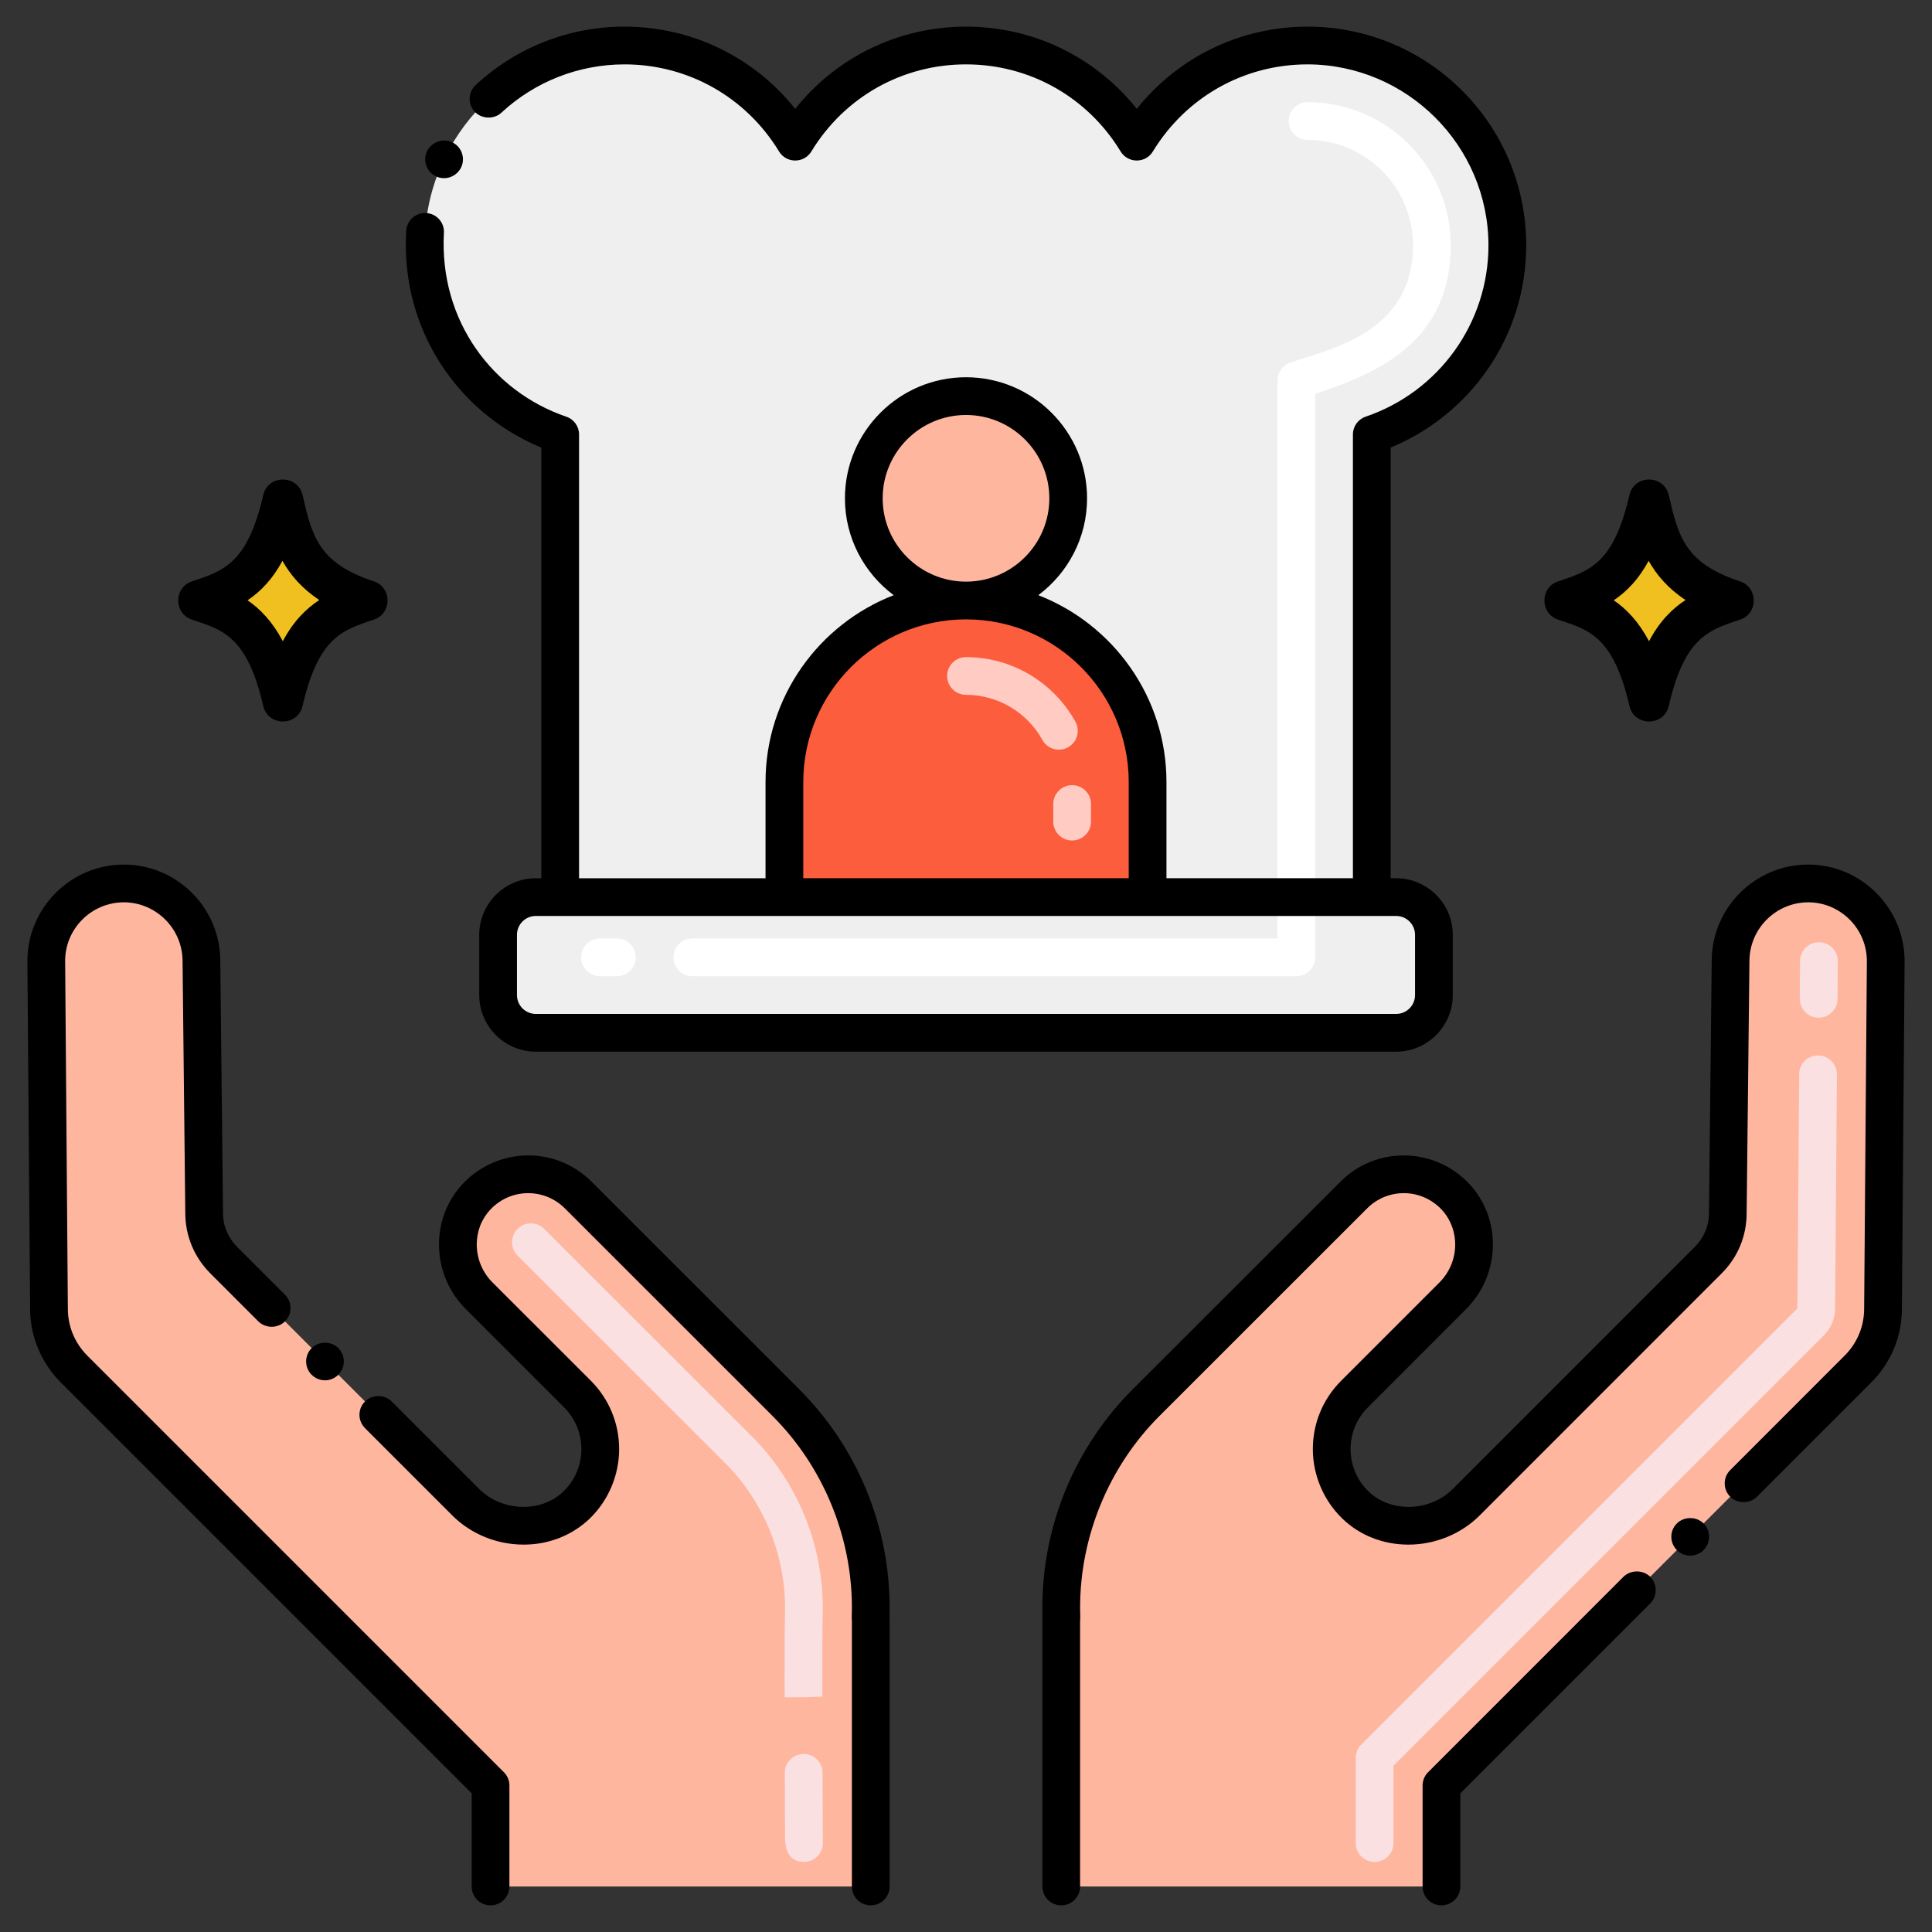
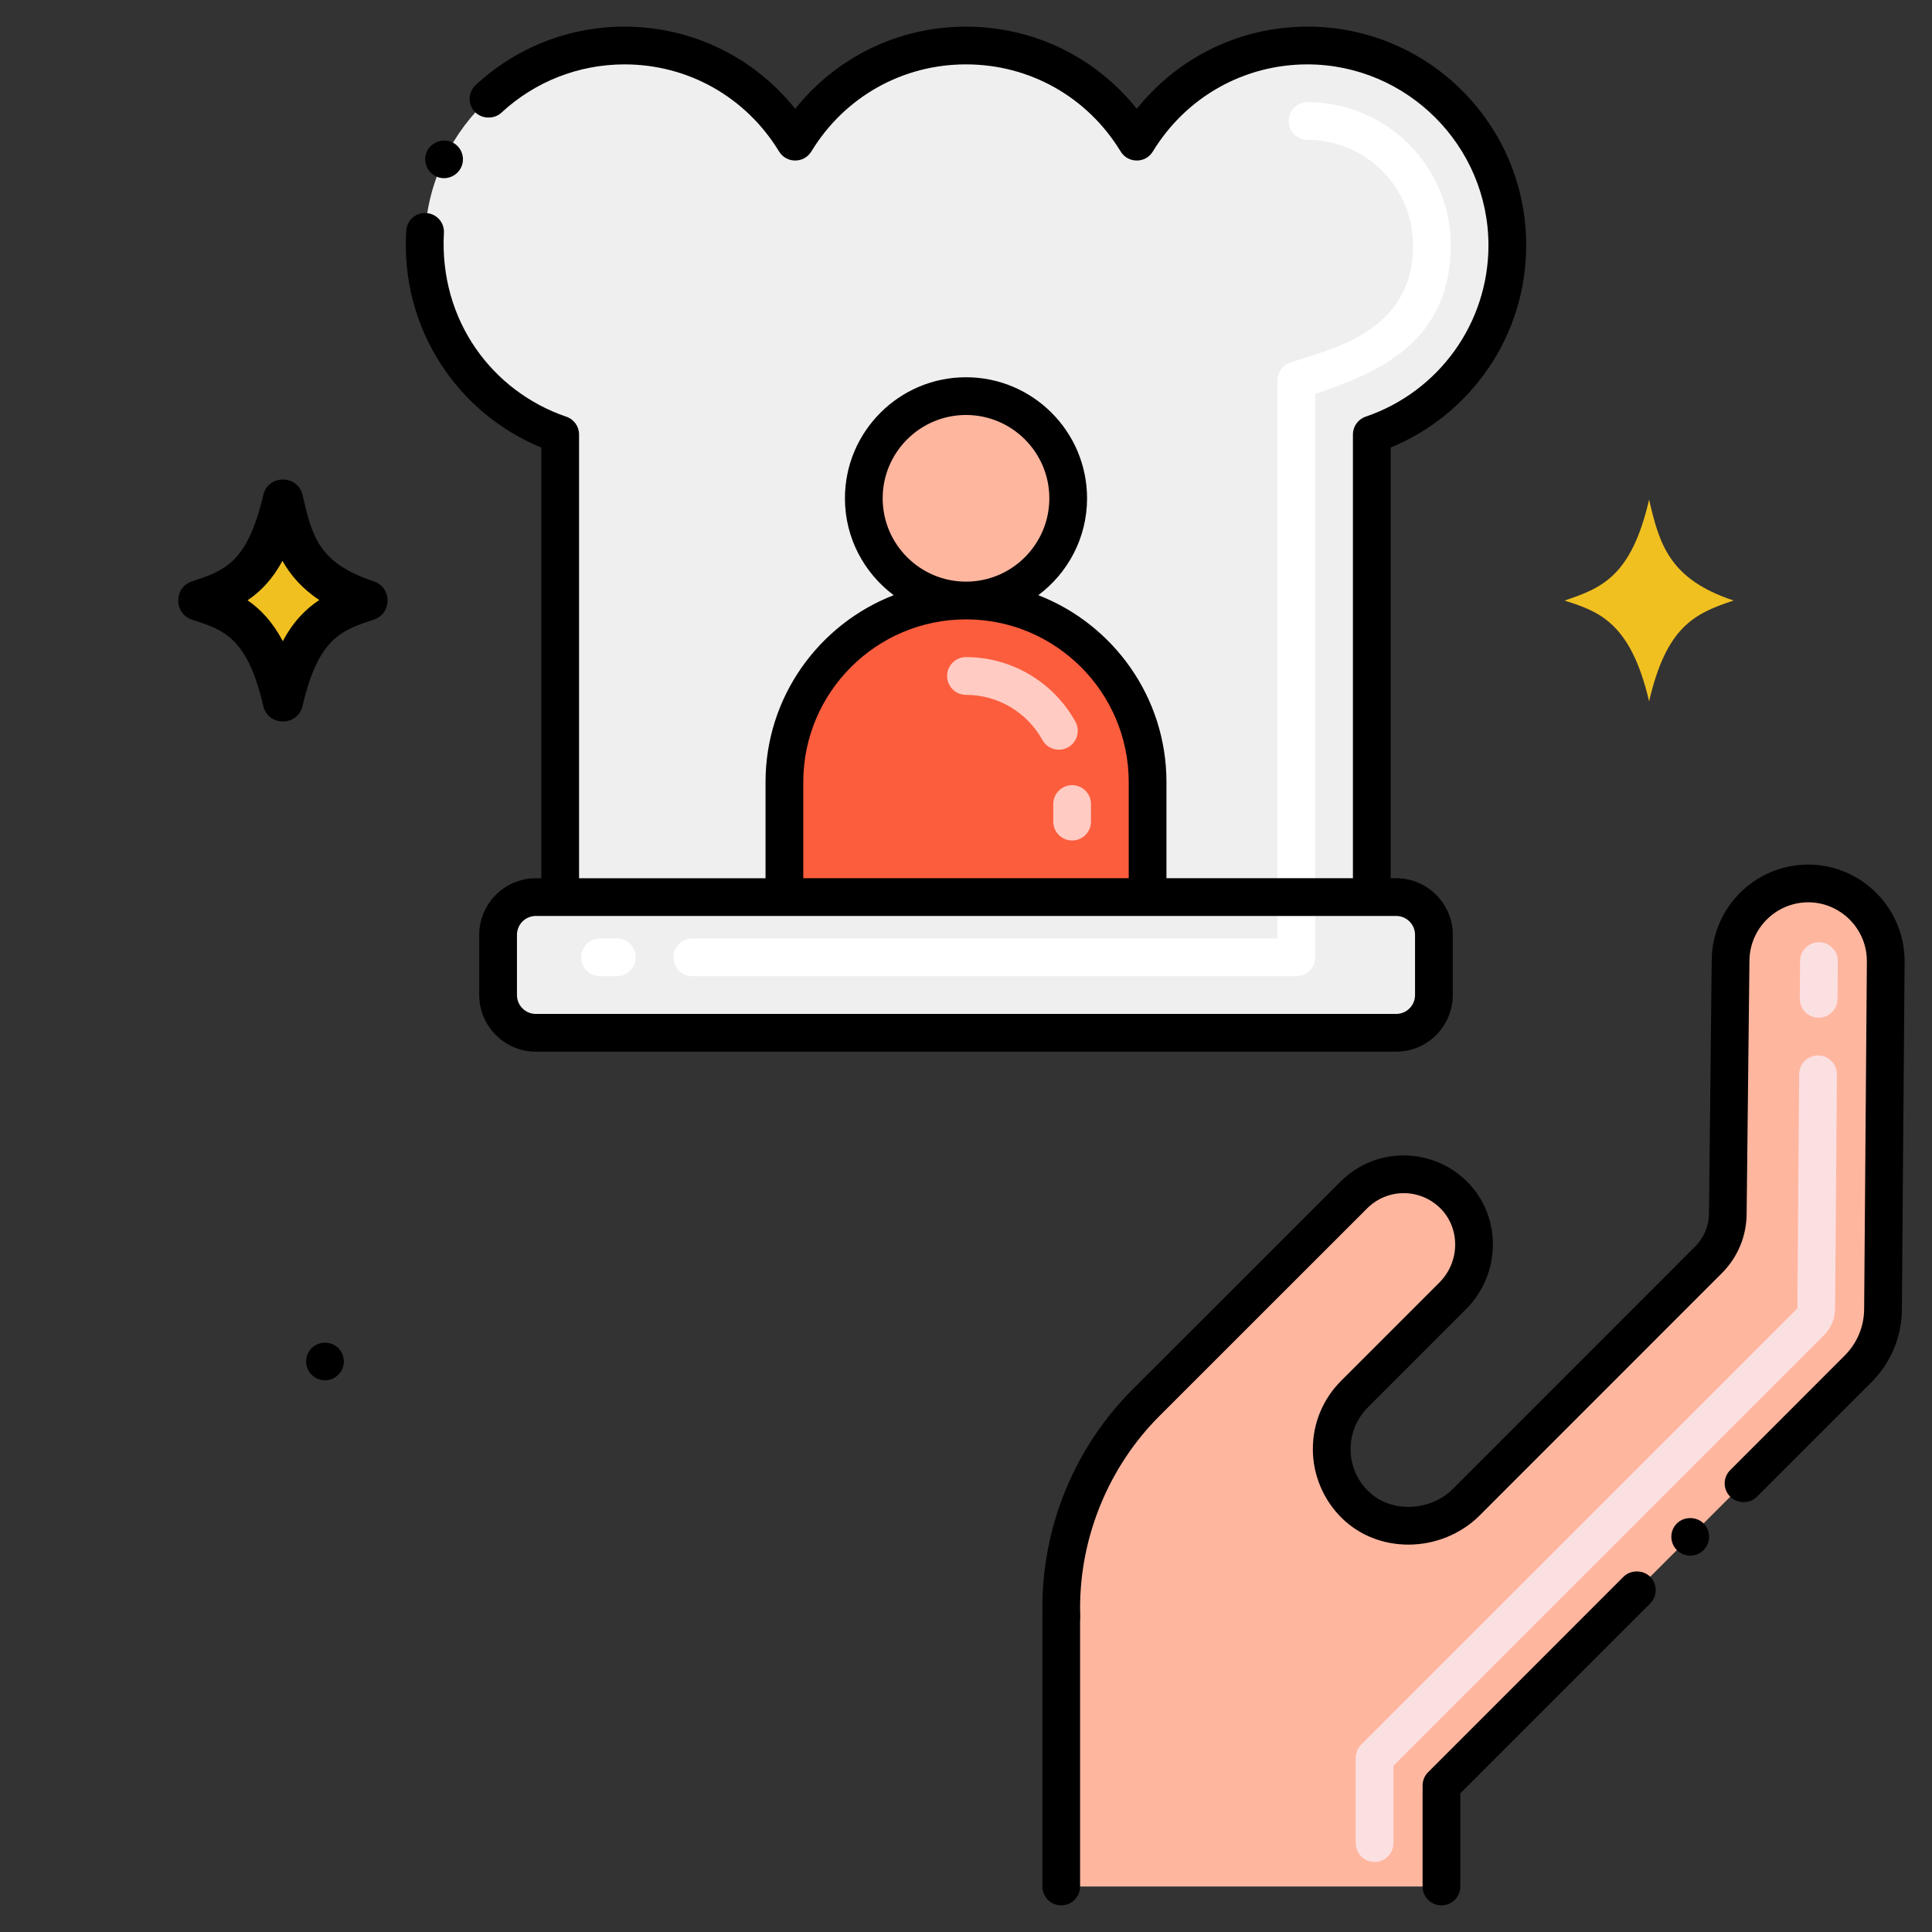
<svg xmlns="http://www.w3.org/2000/svg" height="512" viewBox="0 0 256 256" width="512">
  <rect x="0" y="0" width="256" height="256" fill="#333333" stroke="none" />
  <g id="Layer_1">
    <g>
      <g>
        <path d="m239.599 117.061c-5.683 0-10.29 4.606-10.29 10.29l-.362 33.385c0 2.336-.93 4.573-2.583 6.226l-32.086 32.094c-3.94 3.94-10.676 4.236-14.682.362-4.145-4.014-4.178-10.627-.123-14.69l13.012-13.012c3.627-3.619 3.833-9.516.296-13.218-3.66-3.825-9.697-3.849-13.39-.156l-27.521 27.505c-7.549 7.549-11.589 17.88-11.228 28.483h-.026v35.644h50.38v-13.379l55.207-55.207c2.114-2.122 3.306-4.984 3.306-7.978l.362-46.06c.001-5.683-4.597-10.281-10.272-10.289z" fill="#ffb69f" />
        <path d="m182.143 246.714c-1.381 0-2.5-1.119-2.5-2.5v-11.285c0-.663.264-1.299.732-1.768l57.789-57.79.236-31.041c.011-1.374 1.128-2.48 2.5-2.48h.02c1.381.011 2.491 1.139 2.48 2.52l-.244 30.992c0 1.336-.516 2.601-1.453 3.542l-57.061 57.061v10.249c.001 1.38-1.119 2.5-2.499 2.5zm58.836-111.863c-.006 0-.013 0-.02 0-1.381-.011-2.491-1.139-2.48-2.52l.039-5c.011-1.374 1.128-2.48 2.5-2.48h.02c1.381.011 2.491 1.139 2.48 2.52l-.039 5c-.01 1.373-1.127 2.48-2.5 2.48z" fill="#fbe0e2" />
-         <path d="m16.401 117.061c5.683 0 10.29 4.606 10.29 10.29l.362 33.385c0 2.336.93 4.573 2.583 6.226l32.086 32.094c3.94 3.94 10.676 4.236 14.682.362 4.145-4.014 4.178-10.627.123-14.69l-13.012-13.012c-3.627-3.619-3.833-9.516-.296-13.218 3.66-3.825 9.697-3.849 13.39-.156l27.521 27.505c7.549 7.549 11.589 17.88 11.228 28.483h.026v35.644h-50.38v-13.379l-55.208-55.206c-2.114-2.122-3.306-4.984-3.306-7.978l-.362-46.06c0-5.684 4.598-10.282 10.273-10.29z" fill="#ffb69f" />
-         <path d="m106.528 246.714c-1.135 0-2.491-.557-2.504-3.211l-.034-8.587c-.005-1.38 1.111-2.503 2.491-2.508h.009c1.377 0 2.495 1.114 2.5 2.492.017 5.021.036 9.021.038 9.277v.038c0 1.379-1.119 2.499-2.5 2.499zm-2.562-21.816-.002-3.061c0-4.339.016-6.994.045-7.891.01-.302.016-.608.016-.914 0-7.139-2.888-14.121-7.922-19.155l-27.523-27.505c-.977-.976-.977-2.559-.001-3.535.977-.978 2.56-.978 3.536-.001l27.522 27.506c5.966 5.965 9.387 14.235 9.387 22.691 0 .359-.006.719-.018 1.078-.02.582-.043 2.392-.043 7.727l.002 2.971-2.5.087z" fill="#fbe0e2" />
        <path d="m199.73 32.504c0-14.62-11.85-26.47-26.47-26.47-9.59 0-17.98 5.1-22.63 12.74-4.64-7.64-13.04-12.74-22.63-12.74s-17.99 5.1-22.63 12.74c-4.65-7.64-13.04-12.74-22.63-12.74-14.62 0-26.47 11.85-26.47 26.47 0 11.64 7.52 21.52 17.96 25.07v61.296h-3.23c-2.76 0-5 2.24-5 5v7.98c0 2.76 2.24 5 5 5h114c2.76 0 5-2.24 5-5v-7.98c0-2.76-2.24-5-5-5h-3.23v-61.296c10.44-3.55 17.96-13.43 17.96-25.07z" fill="#efefef" />
        <path d="m171.77 129.35h-80.032c-1.381 0-2.5-1.119-2.5-2.5s1.119-2.5 2.5-2.5h77.531v-73.938c0-1.071.682-2.022 1.695-2.367 5.466-1.858 16.266-3.989 16.266-15.541 0-7.703-6.268-13.97-13.971-13.97-1.381 0-2.5-1.119-2.5-2.5s1.119-2.5 2.5-2.5c10.461 0 18.971 8.51 18.971 18.97 0 13.193-10.288 17.089-17.961 19.698v74.647c.001 1.382-1.119 2.501-2.499 2.501zm-90.032 0h-2.238c-1.381 0-2.5-1.119-2.5-2.5s1.119-2.5 2.5-2.5h2.238c1.381 0 2.5 1.119 2.5 2.5s-1.119 2.5-2.5 2.5z" fill="#fff" />
        <path d="m26.284 79.57c4.288 1.417 8.716 2.655 11.202 13.364 2.29-9.864 5.958-11.632 11.202-13.364-8.552-2.826-9.842-7.505-11.202-13.364-2.343 10.1-6.219 11.718-11.202 13.364z" fill="#f0c020" />
        <path d="m207.312 79.57c4.288 1.417 8.716 2.655 11.202 13.364 2.29-9.864 5.958-11.632 11.202-13.364-8.552-2.826-9.842-7.505-11.202-13.364-2.343 10.1-6.22 11.718-11.202 13.364z" fill="#f0c020" />
        <circle cx="128" cy="66.028" fill="#ffb69f" r="13.542" />
        <path d="m152.063 118.87h-48.125v-15.24c0-13.288 10.772-24.06 24.06-24.06h.005c13.288 0 24.06 10.772 24.06 24.06z" fill="#fc5d3d" />
        <path d="m142.063 111.37c-1.381 0-2.5-1.119-2.5-2.5v-2.333c0-1.381 1.119-2.5 2.5-2.5s2.5 1.119 2.5 2.5v2.333c0 1.381-1.12 2.5-2.5 2.5zm-3.94-13.321c-2.044-3.688-5.924-5.979-10.126-5.979-1.381 0-2.5-1.119-2.5-2.5s1.119-2.5 2.5-2.5c6.02 0 11.575 3.278 14.499 8.555.669 1.208.233 2.729-.975 3.398-1.207.67-2.73.233-3.398-.974z" fill="#ffcbc3" />
      </g>
      <path d="m223.96 206.13c.67 0 1.3-.26 1.77-.73.471-.48.73-1.1.73-1.77s-.26-1.3-.73-1.77c-.939-.94-2.59-.94-3.529 0-.48.47-.74 1.1-.74 1.77s.26 1.29.74 1.77c.469.47 1.099.73 1.759.73z" />
      <path d="m218.66 208.93c-.95-.94-2.591-.94-3.54 0l-25.891 25.9c-.47.46-.729 1.11-.729 1.77v13.37c0 1.38 1.12 2.5 2.5 2.5 1.37 0 2.5-1.12 2.5-2.5v-12.34l25.16-25.16c.97-.98.97-2.56 0-3.54z" />
      <path d="m252.01 173.41.36-46.04c0-7.05-5.73-12.8-12.771-12.81-7.04 0-12.78 5.73-12.79 12.76l-.359 33.39v.03c0 1.68-.66 3.26-1.851 4.45l-32.09 32.1c-1.51 1.51-3.65 2.38-5.89 2.38-2.04 0-3.92-.73-5.28-2.05-1.53-1.48-2.38-3.47-2.38-5.61 0-2.08.81-4.04 2.28-5.51l13.01-13.02c4.571-4.551 4.824-12.011.34-16.71-4.563-4.767-12.23-4.952-16.97-.19l-27.521 27.5c-7.535 7.535-11.979 17.873-11.979 28.94 0 .38 0 .72.01 1.04-.01.09-.01.18-.01.27v35.64c0 1.38 1.12 2.5 2.5 2.5s2.5-1.12 2.5-2.5v-35.29c.02-.15.029-.3.02-.45-.01-.35-.02-.74-.02-1.21 0-9.46 3.83-18.72 10.52-25.4l27.521-27.51c2.677-2.677 7.077-2.728 9.819.12 2.506 2.633 2.483 6.977-.26 9.72l-13.01 13.01c-2.42 2.42-3.75 5.63-3.75 9.05 0 3.45 1.42 6.8 3.899 9.2 2.301 2.23 5.41 3.46 8.761 3.46 3.54 0 6.97-1.4 9.43-3.85l32.08-32.09c2.14-2.13 3.31-4.96 3.31-7.97l.37-33.38v-.03c.01-4.29 3.5-7.78 7.79-7.79 4.28.01 7.771 3.5 7.771 7.79l-.36 46.04c0 2.35-.91 4.56-2.58 6.23l-15.16 15.17c-.479.47-.739 1.1-.739 1.77 0 .66.26 1.29.739 1.77.94.94 2.59.94 3.53 0l15.17-15.17c2.61-2.62 4.04-6.08 4.04-9.75z" />
-       <path d="m67.5 249.98v-13.38c0-.67-.26-1.3-.73-1.77l-55.21-55.21c-1.66-1.67-2.569-3.87-2.569-6.21l-.36-46.08c0-4.28 3.49-7.76 7.77-7.77 4.29.01 7.78 3.5 7.79 7.79l.36 33.41c.01 3.01 1.19 5.84 3.32 7.97l6.359 6.36c.94.95 2.59.95 3.53 0 .47-.47.73-1.1.73-1.77s-.261-1.29-.73-1.76l-6.36-6.36c-1.189-1.2-1.85-2.78-1.85-4.46l-.36-33.42s0 0 0-.01c-.02-7.03-5.76-12.75-12.79-12.75-7.04.01-12.77 5.75-12.77 12.79l.36 46.08c0 3.61 1.47 7.15 4.029 9.72l54.48 54.48v12.35c0 1.37 1.12 2.49 2.5 2.49s2.501-1.12 2.501-2.49z" />
-       <path d="m112.859 214.26c-.01.14 0 .29.021.43v35.29c0 1.37 1.12 2.49 2.5 2.49s2.5-1.12 2.5-2.49v-35.65c0-.1 0-.2-.021-.29.011-.37.021-.7.021-1.02 0-5.39-1.05-10.64-3.1-15.63-2.07-5-5.061-9.48-8.881-13.31l-27.52-27.51c-2.25-2.24-5.22-3.47-8.38-3.47h-.03c-3.21 0-6.33 1.34-8.56 3.67-2.091 2.18-3.24 5.06-3.24 8.12 0 3.24 1.27 6.3 3.58 8.6l13.01 13.01c1.47 1.47 2.271 3.43 2.28 5.52-.01 2.13-.851 4.12-2.38 5.6-1.36 1.32-3.24 2.05-5.29 2.05-2.23 0-4.38-.87-5.88-2.38l-11.59-11.59c-.939-.95-2.59-.94-3.529 0-.48.47-.74 1.1-.74 1.77 0 .66.26 1.28.729 1.75v.01l11.591 11.59c2.449 2.45 5.89 3.85 9.439 3.85 3.33 0 6.44-1.23 8.75-3.45 2.48-2.4 3.9-5.76 3.9-9.2 0-3.42-1.33-6.63-3.74-9.06l-13.02-13.01c-1.36-1.35-2.101-3.15-2.11-5.06.01-1.79.649-3.4 1.85-4.66 1.311-1.37 3.08-2.13 4.971-2.13 1.829 0 3.55.72 4.85 2.01l27.52 27.51c6.69 6.68 10.521 15.94 10.521 25.4-.001.42-.011.84-.022 1.24z" />
      <path d="m41.3 178.63c-.98.97-.98 2.56-.01 3.53.479.47 1.109.74 1.77.74.67 0 1.3-.27 1.771-.74.47-.47.729-1.1.729-1.76 0-.67-.26-1.3-.729-1.77-.941-.95-2.591-.95-3.531 0z" />
      <path d="m192.5 131.85v-7.98c0-4.13-3.37-7.5-7.5-7.5h-.73v-57.07c10.478-4.299 17.96-14.628 17.96-26.8 0-16.027-12.985-28.97-28.97-28.97-8.85 0-17.09 3.97-22.63 10.89-5.53-6.92-13.771-10.89-22.63-10.89-8.86 0-17.101 3.97-22.63 10.89-5.54-6.92-13.78-10.89-22.63-10.89-7.341 0-14.341 2.75-19.71 7.74-1.011.94-1.07 2.52-.131 3.53.9.98 2.561 1.04 3.53.14 4.45-4.13 10.24-6.4 16.311-6.41 8.43 0 16.09 4.32 20.489 11.54.982 1.601 3.3 1.599 4.28 0 4.39-7.22 12.05-11.54 20.49-11.54 8.439 0 16.1 4.32 20.49 11.54.986 1.608 3.315 1.591 4.27 0 4.41-7.22 12.07-11.54 20.5-11.54 13.19.03 23.95 10.78 23.97 23.97 0 10.27-6.529 19.39-16.27 22.71-1.01.34-1.69 1.29-1.69 2.36v58.8h-24.707v-12.74c0-11.268-7.057-20.913-16.982-24.765 3.913-2.928 6.462-7.584 6.462-12.836 0-8.846-7.196-16.042-16.042-16.042s-16.042 7.196-16.042 16.042c0 5.252 2.548 9.908 6.461 12.836-9.924 3.852-16.981 13.497-16.981 24.766v12.74h-24.709v-58.8c0-1.07-.68-2.02-1.699-2.36-9.744-3.324-16.83-12.693-16.211-24.32.103-1.358-.938-2.577-2.329-2.66-1.381-.1-2.57.96-2.66 2.33-.802 13.012 6.814 24.18 17.899 28.75v57.06h-.729c-4.13 0-7.5 3.37-7.5 7.5v7.98c0 4.13 3.37 7.5 7.5 7.5h114c4.13-.001 7.5-3.371 7.5-7.501zm-75.542-65.821c0-6.088 4.953-11.042 11.042-11.042s11.042 4.954 11.042 11.042-4.953 11.041-11.042 11.041-11.042-4.953-11.042-11.041zm-10.52 37.601c0-11.888 9.672-21.56 21.565-21.56 11.888 0 21.56 9.672 21.56 21.56v12.74h-43.125zm-37.938 28.22v-7.98c0-1.38 1.12-2.5 2.5-2.5h114c1.38 0 2.5 1.12 2.5 2.5v7.98c0 1.38-1.12 2.5-2.5 2.5h-114c-1.38 0-2.5-1.12-2.5-2.5z" />
-       <path d="m57.76 23.36c.34.17.7.25 1.08.25.96 0 1.84-.56 2.26-1.42.29-.61.32-1.29.101-1.91-.221-.63-.681-1.14-1.28-1.43-1.21-.58-2.76-.02-3.34 1.18-.591 1.24-.061 2.74 1.179 3.33z" />
+       <path d="m57.76 23.36c.34.17.7.25 1.08.25.96 0 1.84-.56 2.26-1.42.29-.61.32-1.29.101-1.91-.221-.63-.681-1.14-1.28-1.43-1.21-.58-2.76-.02-3.34 1.18-.591 1.24-.061 2.74 1.179 3.33" />
      <path d="m49.527 77.031c-7.348-2.428-8.178-6.009-9.435-11.43-.638-2.746-4.571-2.752-5.21 0-2.089 9.002-5.17 10.02-9.436 11.429-2.443.807-2.437 4.273 0 5.078 4.071 1.349 7.291 2.193 9.436 11.43.636 2.744 4.571 2.752 5.209 0 2.09-9.003 5.172-10.021 9.436-11.43 2.442-.806 2.437-4.272 0-5.077zm-12.051 7.93c-1.394-2.622-3.009-4.282-4.674-5.418 1.747-1.175 3.303-2.789 4.624-5.23 1.059 1.883 2.574 3.663 4.885 5.192-1.836 1.203-3.464 2.874-4.835 5.456z" />
-       <path d="m206.473 82.109c4.071 1.349 7.291 2.193 9.436 11.43.636 2.744 4.571 2.752 5.209 0 2.09-9.003 5.171-10.021 9.436-11.43 2.443-.807 2.437-4.273 0-5.078-7.348-2.428-8.178-6.009-9.435-11.43-.638-2.746-4.571-2.752-5.21 0-2.089 9.002-5.17 10.02-9.436 11.429-2.442.808-2.437 4.274 0 5.079zm11.981-7.796c1.059 1.883 2.574 3.663 4.885 5.192-1.836 1.204-3.464 2.875-4.835 5.456-1.394-2.622-3.009-4.282-4.674-5.418 1.747-1.176 3.303-2.79 4.624-5.23z" />
    </g>
  </g>
</svg>